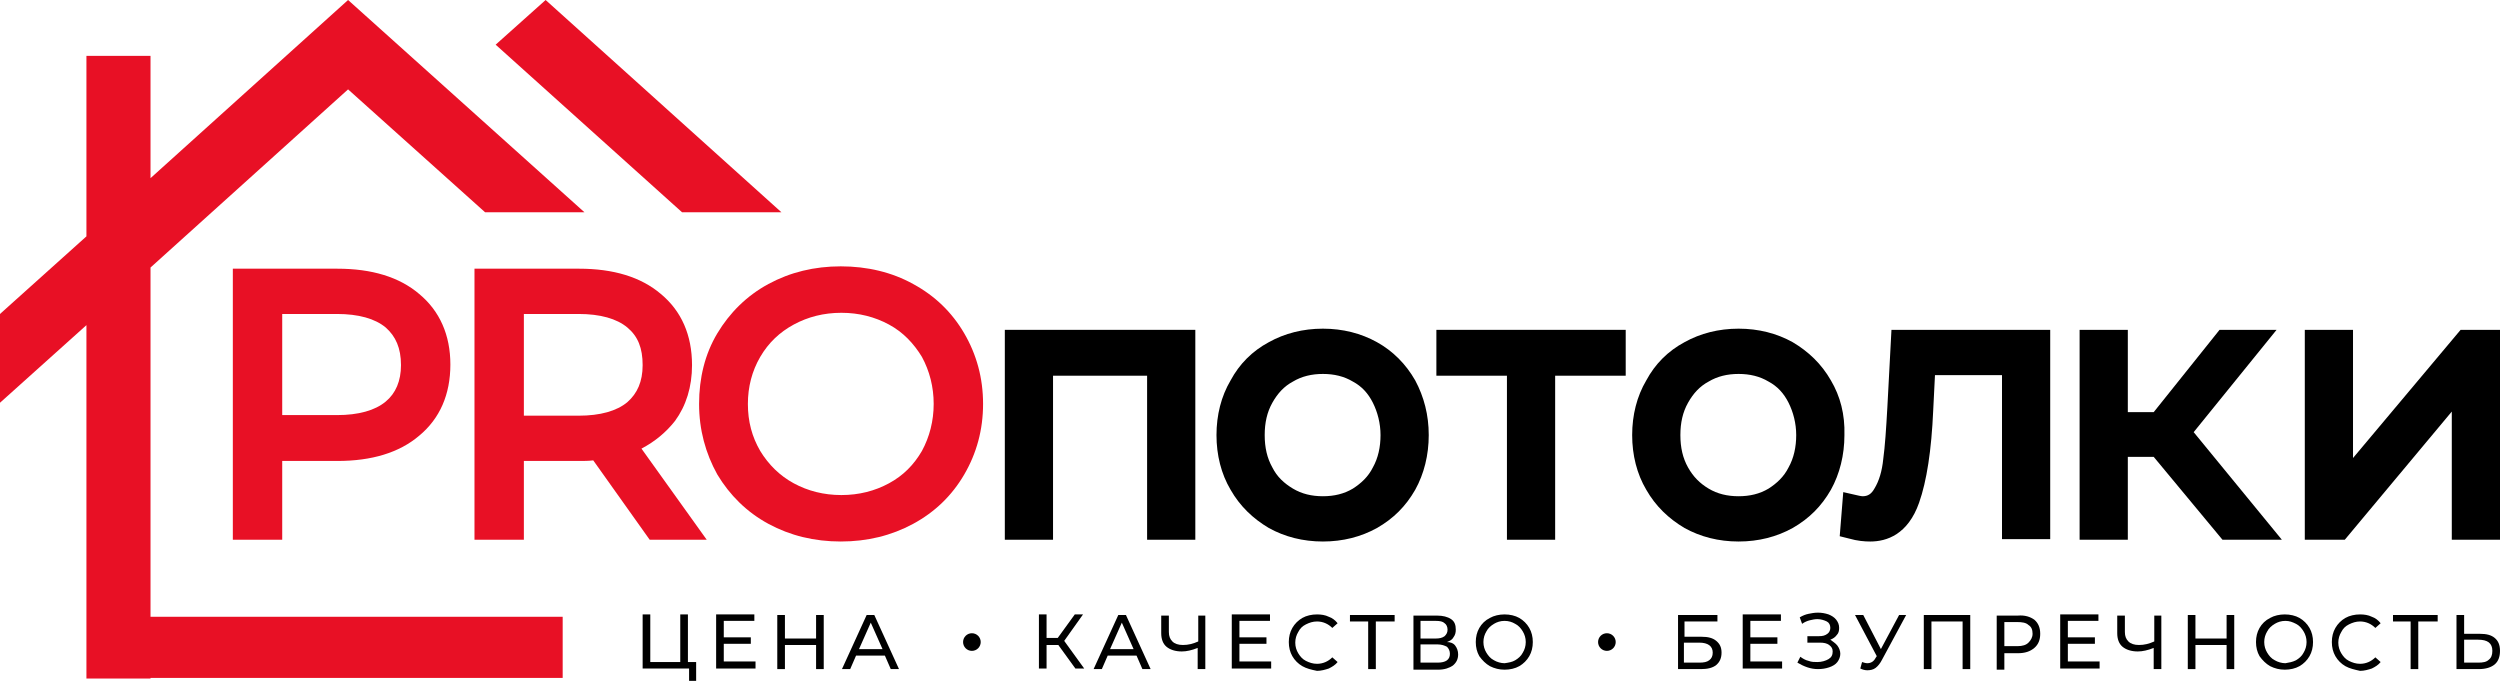
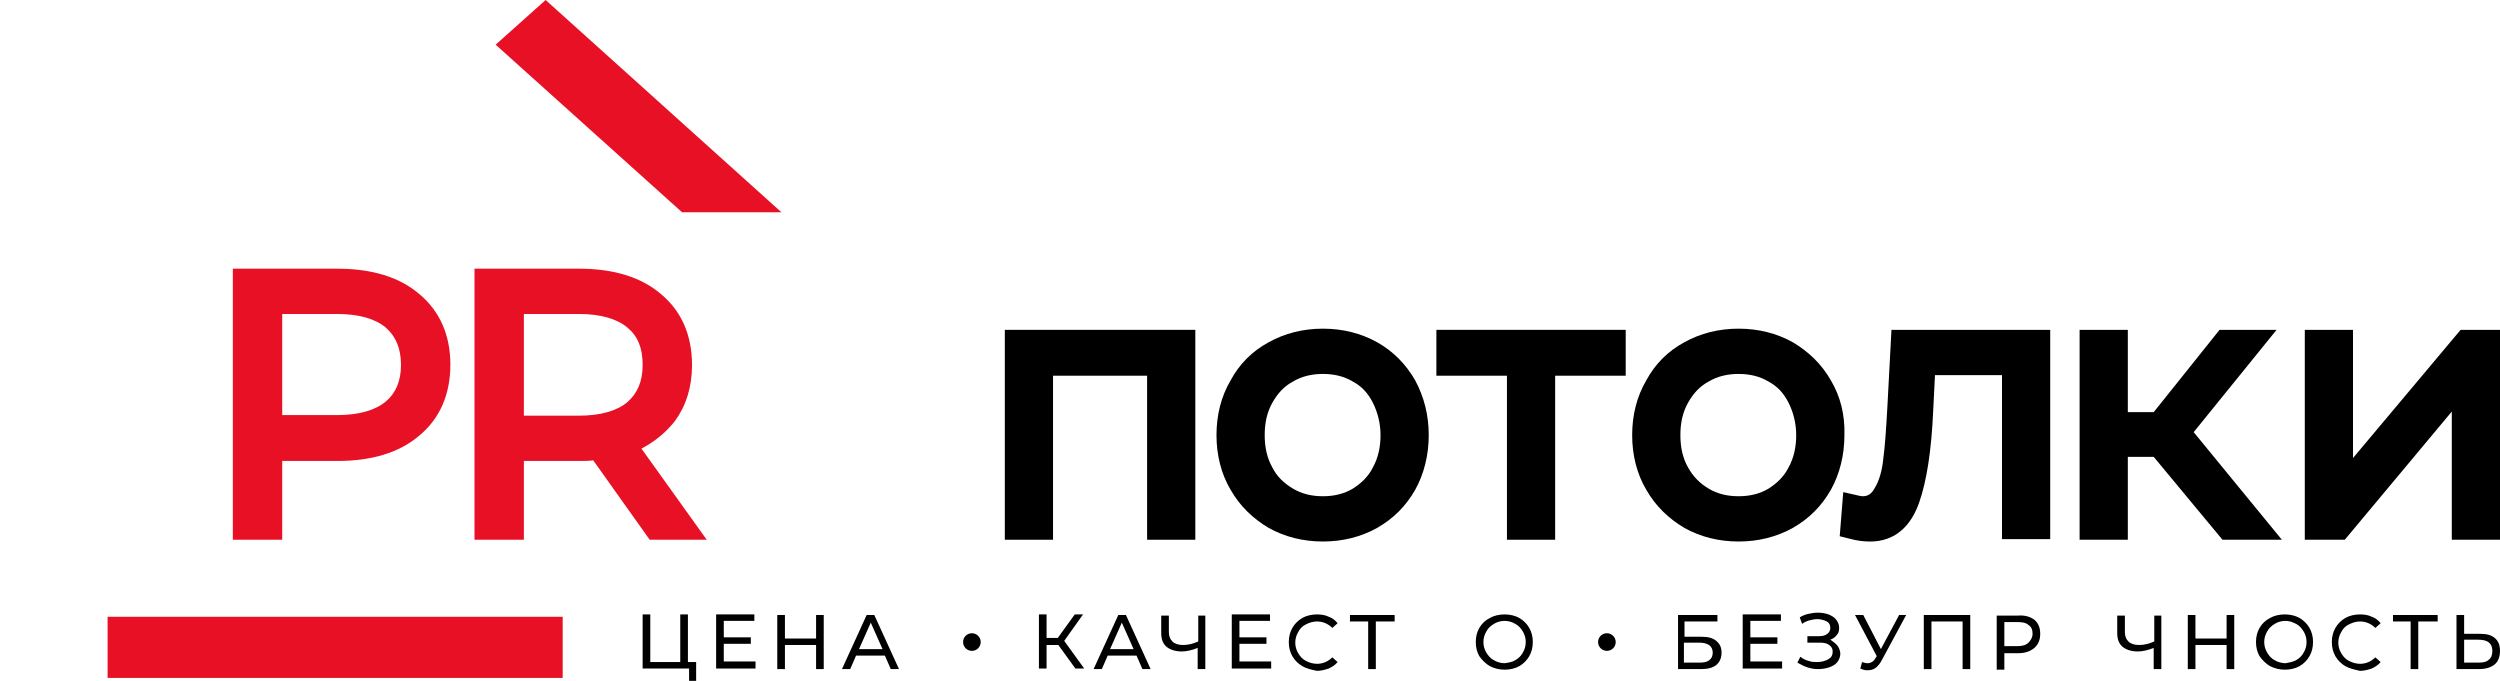
<svg xmlns="http://www.w3.org/2000/svg" version="1.1" id="Слой_3" x="0px" y="0px" viewBox="0 0 425.2 115.9" style="enable-background:new 0 0 425.2 115.9;" xml:space="preserve">
  <style type="text/css"> .st0{fill:#E81025;} </style>
  <g>
    <g>
      <path class="st0" d="M71.3,50L71.3,50c-3.4-2.9-8.1-4.3-13.9-4.3H39.6v46.1H48V78.4h9.4c5.8,0,10.5-1.4,13.9-4.3 c3.5-2.9,5.3-7,5.3-12.1C76.6,57,74.8,52.9,71.3,50z M68.2,62.1c0,2.7-0.9,4.8-2.6,6.2c-1.8,1.5-4.6,2.3-8.3,2.3H48V53.4h9.3 c3.7,0,6.5,0.8,8.3,2.3C67.3,57.2,68.2,59.2,68.2,62.1z" />
      <path class="st0" d="M114.8,71.6c1.9-2.6,2.9-5.8,2.9-9.5c0-5.1-1.8-9.2-5.3-12.1c-3.4-2.9-8.1-4.3-13.9-4.3H80.7v46.1h8.4V78.4 h9.4c0.8,0,1.6,0,2.4-0.1l9.6,13.5h9.7l-11.1-15.5C111.4,75.1,113.3,73.5,114.8,71.6z M89.1,53.4h9.3c3.7,0,6.5,0.8,8.3,2.3 c1.8,1.5,2.6,3.5,2.6,6.4c0,2.8-0.9,4.8-2.6,6.3c-1.8,1.5-4.6,2.3-8.3,2.3h-9.3V53.4z" />
-       <path class="st0" d="M155.3,48.3c-3.6-2-7.8-3-12.3-3c-4.5,0-8.6,1-12.3,3c-3.7,2-6.6,4.9-8.7,8.4c-2.1,3.5-3.1,7.6-3.1,12 c0,4.4,1.1,8.4,3.1,12c2.1,3.5,5,6.4,8.7,8.4c3.7,2,7.8,3,12.3,3c4.5,0,8.6-1,12.3-3c3.7-2,6.6-4.8,8.7-8.4 c2.1-3.6,3.2-7.6,3.2-12c0-4.4-1.1-8.4-3.2-12C161.9,53.1,159,50.3,155.3,48.3z M158.8,68.7c0,2.9-0.7,5.6-2,8 c-1.4,2.4-3.2,4.2-5.6,5.5c-2.4,1.3-5.1,2-8.1,2c-3,0-5.7-0.7-8.1-2c-2.4-1.3-4.3-3.2-5.7-5.5c-1.4-2.4-2.1-5-2.1-8 c0-2.9,0.7-5.6,2.1-8c1.4-2.4,3.3-4.2,5.7-5.5c2.4-1.3,5.1-2,8.1-2c3,0,5.7,0.7,8.1,2c2.4,1.3,4.2,3.2,5.6,5.5 C158.1,63.1,158.8,65.8,158.8,68.7z" />
      <polygon points="170.9,91.8 179.1,91.8 179.1,63.9 195.1,63.9 195.1,91.8 203.3,91.8 203.3,56.1 170.9,56.1 " />
      <path d="M234.2,58.2c-2.7-1.5-5.8-2.3-9.2-2.3c-3.4,0-6.5,0.8-9.2,2.3c-2.8,1.5-5,3.7-6.5,6.5c-1.6,2.7-2.4,5.9-2.4,9.3 c0,3.4,0.8,6.6,2.4,9.3c1.6,2.8,3.8,4.9,6.5,6.5c2.7,1.5,5.8,2.3,9.2,2.3c3.4,0,6.5-0.8,9.2-2.3c2.8-1.6,4.9-3.7,6.5-6.5 c1.5-2.7,2.3-5.9,2.3-9.3c0-3.4-0.8-6.5-2.3-9.3C239.1,61.9,236.9,59.7,234.2,58.2z M216.4,79.5c-0.9-1.6-1.3-3.4-1.3-5.5 c0-2.1,0.4-3.9,1.3-5.5c0.9-1.6,2-2.8,3.5-3.6c1.5-0.9,3.2-1.3,5.1-1.3c1.9,0,3.6,0.4,5.1,1.3c1.5,0.8,2.6,2,3.4,3.6 c0.8,1.6,1.3,3.5,1.3,5.5s-0.4,3.9-1.3,5.5c-0.8,1.6-2,2.7-3.4,3.6c-1.5,0.9-3.2,1.3-5.1,1.3c-1.9,0-3.6-0.4-5.1-1.3 C218.4,82.2,217.2,81.1,216.4,79.5z" />
      <polygon points="244.3,63.9 256.3,63.9 256.3,91.8 264.5,91.8 264.5,63.9 276.5,63.9 276.5,56.1 244.3,56.1 " />
      <path d="M311.4,64.7c-1.6-2.8-3.8-4.9-6.5-6.5c-2.7-1.5-5.8-2.3-9.2-2.3c-3.4,0-6.5,0.8-9.2,2.3c-2.8,1.5-5,3.7-6.5,6.5 c-1.6,2.7-2.4,5.9-2.4,9.3c0,3.4,0.8,6.6,2.4,9.3c1.6,2.8,3.8,4.9,6.5,6.5c2.7,1.5,5.8,2.3,9.2,2.3c3.4,0,6.5-0.8,9.2-2.3 c2.8-1.6,4.9-3.7,6.5-6.5c1.5-2.7,2.3-5.9,2.3-9.3C313.8,70.5,313,67.4,311.4,64.7z M287.1,79.5c-0.9-1.6-1.3-3.4-1.3-5.5 c0-2.1,0.4-3.9,1.3-5.5c0.9-1.6,2-2.8,3.5-3.6c1.5-0.9,3.2-1.3,5.1-1.3c1.9,0,3.6,0.4,5.1,1.3c1.5,0.8,2.6,2,3.4,3.6 c0.8,1.6,1.3,3.5,1.3,5.5s-0.4,3.9-1.3,5.5c-0.8,1.6-2,2.7-3.4,3.6c-1.5,0.9-3.2,1.3-5.1,1.3c-1.9,0-3.6-0.4-5.1-1.3 C289.1,82.2,288,81.1,287.1,79.5z" />
      <path d="M321,69.3c-0.2,3.6-0.4,6.6-0.7,8.8c-0.2,2-0.7,3.7-1.5,5c-0.5,0.9-1.1,1.3-2,1.3c0,0-0.3,0-1.1-0.2l-2.2-0.5l-0.6,7.5 l1.6,0.4c1.4,0.4,2.6,0.5,3.6,0.5c2.8,0,6.4-1.2,8.3-6.6c1.3-3.7,2.1-8.9,2.4-15.7l0.3-6h11.4v27.9h8.2V56.1h-27L321,69.3z" />
      <polygon points="387.2,56.1 377.5,56.1 366.3,70.1 361.9,70.1 361.9,56.1 353.7,56.1 353.7,91.8 361.9,91.8 361.9,77.7 366.3,77.7 378,91.8 388.1,91.8 373.1,73.5 " />
      <polygon points="418.5,56.1 400.2,77.9 400.2,56.1 392,56.1 392,91.8 398.8,91.8 417,70 417,91.8 425.2,91.8 425.2,56.1 " />
    </g>
    <g>
      <g>
        <path d="M118.4,112.6v3.2h-1.2v-2.1h-7.9v-9.2h1.3v8.1h5.1v-8.1h1.3v8.1H118.4z" />
        <path d="M128.5,112.6v1.1h-6.7v-9.2h6.5v1.1h-5.2v2.8h4.6v1.1h-4.6v3H128.5z" />
        <path d="M140.1,104.6v9.2h-1.3v-4.1h-5.3v4.1h-1.3v-9.2h1.3v4h5.3v-4H140.1z" />
        <path d="M150.5,111.5h-4.9l-1,2.3h-1.4l4.2-9.2h1.3l4.2,9.2h-1.4L150.5,111.5z M150.1,110.4l-2-4.5l-2,4.5H150.1z" />
        <path d="M180,109.7H178v4h-1.3v-9.2h1.3v4h1.9l2.9-4h1.4L181,109l3.4,4.7h-1.5L180,109.7z" />
        <path d="M193.3,111.5h-4.9l-1,2.3H186l4.2-9.2h1.3l4.2,9.2h-1.4L193.3,111.5z M192.8,110.4l-2-4.5l-2,4.5H192.8z" />
        <path d="M205,104.6v9.2h-1.3v-3.6c-1,0.4-1.9,0.6-2.7,0.6c-1.1,0-2-0.3-2.6-0.8c-0.6-0.5-0.9-1.3-0.9-2.3v-3h1.3v2.8 c0,0.7,0.2,1.2,0.6,1.6s1,0.6,1.8,0.6c0.9,0,1.7-0.2,2.6-0.6v-4.4H205z" />
        <path d="M216.2,112.6v1.1h-6.7v-9.2h6.5v1.1h-5.2v2.8h4.6v1.1h-4.6v3H216.2z" />
        <path d="M221.5,113.3c-0.7-0.4-1.3-1-1.7-1.7c-0.4-0.7-0.6-1.5-0.6-2.4c0-0.9,0.2-1.7,0.6-2.4c0.4-0.7,1-1.3,1.7-1.7 c0.7-0.4,1.6-0.6,2.5-0.6c0.7,0,1.4,0.1,2,0.4c0.6,0.2,1.1,0.6,1.5,1.1l-0.9,0.8c-0.7-0.7-1.6-1.1-2.6-1.1 c-0.7,0-1.3,0.2-1.9,0.5c-0.6,0.3-1,0.7-1.3,1.3c-0.3,0.5-0.5,1.1-0.5,1.8c0,0.7,0.2,1.3,0.5,1.8s0.7,1,1.3,1.3 c0.6,0.3,1.2,0.5,1.9,0.5c1,0,1.9-0.4,2.6-1.1l0.9,0.8c-0.4,0.5-0.9,0.8-1.5,1.1c-0.6,0.2-1.3,0.4-2,0.4 C223,113.9,222.2,113.7,221.5,113.3z" />
        <path d="M237.1,105.7H234v8.1h-1.3v-8.1h-3.1v-1.1h7.6V105.7z" />
-         <path d="M247.5,109.8c0.3,0.4,0.5,0.9,0.5,1.5c0,0.8-0.3,1.4-0.9,1.9c-0.6,0.4-1.4,0.7-2.5,0.7h-4.2v-9.2h4c1,0,1.8,0.2,2.4,0.6 c0.6,0.4,0.8,1,0.8,1.8c0,0.5-0.1,0.9-0.4,1.3c-0.2,0.4-0.6,0.6-1.1,0.8C246.7,109.2,247.2,109.4,247.5,109.8z M241.6,108.6h2.6 c0.6,0,1.1-0.1,1.5-0.4c0.3-0.3,0.5-0.6,0.5-1.1c0-0.5-0.2-0.9-0.5-1.1c-0.3-0.3-0.8-0.4-1.5-0.4h-2.6V108.6z M246.6,111.2 c0-0.5-0.2-0.9-0.5-1.2c-0.4-0.2-0.9-0.4-1.6-0.4h-2.9v3.1h2.9C245.9,112.7,246.6,112.2,246.6,111.2z" />
        <path d="M253.4,113.3c-0.7-0.4-1.3-1-1.8-1.7c-0.4-0.7-0.6-1.5-0.6-2.4s0.2-1.7,0.6-2.4c0.4-0.7,1-1.3,1.8-1.7 c0.7-0.4,1.6-0.6,2.5-0.6c0.9,0,1.8,0.2,2.5,0.6c0.7,0.4,1.3,1,1.7,1.7c0.4,0.7,0.6,1.5,0.6,2.4c0,0.9-0.2,1.7-0.6,2.4 c-0.4,0.7-1,1.3-1.7,1.7c-0.7,0.4-1.6,0.6-2.5,0.6C255,113.9,254.2,113.7,253.4,113.3z M257.7,112.3c0.5-0.3,1-0.7,1.3-1.3 c0.3-0.5,0.5-1.1,0.5-1.8c0-0.7-0.2-1.3-0.5-1.8c-0.3-0.5-0.7-1-1.3-1.3c-0.5-0.3-1.1-0.5-1.8-0.5c-0.7,0-1.3,0.2-1.8,0.5 c-0.5,0.3-1,0.7-1.3,1.3c-0.3,0.5-0.5,1.1-0.5,1.8c0,0.7,0.2,1.3,0.5,1.8c0.3,0.5,0.7,1,1.3,1.3c0.5,0.3,1.2,0.5,1.8,0.5 C256.6,112.7,257.2,112.6,257.7,112.3z" />
        <path d="M285.2,104.6h6.9v1.1h-5.6v2.6h2.9c1.1,0,1.9,0.2,2.5,0.7c0.6,0.5,0.9,1.1,0.9,2c0,0.9-0.3,1.6-0.9,2.1 c-0.6,0.5-1.5,0.7-2.6,0.7h-3.9V104.6z M289,112.7c0.8,0,1.3-0.1,1.7-0.4c0.4-0.3,0.6-0.7,0.6-1.3c0-1.1-0.8-1.7-2.3-1.7h-2.6 v3.4H289z" />
        <path d="M303.1,112.6v1.1h-6.7v-9.2h6.5v1.1h-5.2v2.8h4.6v1.1h-4.6v3H303.1z" />
        <path d="M312.5,109.8c0.3,0.4,0.5,0.9,0.5,1.4c0,0.5-0.2,1-0.5,1.4c-0.3,0.4-0.8,0.7-1.4,0.9s-1.2,0.3-1.9,0.3 c-0.6,0-1.2-0.1-1.8-0.3c-0.6-0.2-1.2-0.5-1.7-0.8l0.5-1c0.4,0.3,0.9,0.6,1.4,0.7c0.5,0.2,1,0.2,1.5,0.2c0.7,0,1.4-0.2,1.9-0.5 c0.5-0.3,0.7-0.7,0.7-1.3c0-0.5-0.2-0.8-0.6-1.1c-0.4-0.3-0.9-0.4-1.6-0.4h-2.1v-1.1h2c0.6,0,1-0.1,1.4-0.4 c0.3-0.2,0.5-0.6,0.5-1c0-0.5-0.2-0.9-0.6-1.1s-1-0.4-1.6-0.4c-0.4,0-0.9,0.1-1.3,0.2c-0.4,0.1-0.9,0.3-1.3,0.6l-0.4-1.1 c0.5-0.3,1-0.5,1.5-0.6c0.5-0.1,1-0.2,1.6-0.2c0.6,0,1.2,0.1,1.8,0.3c0.5,0.2,1,0.5,1.3,0.9c0.3,0.4,0.5,0.8,0.5,1.4 c0,0.5-0.1,0.9-0.4,1.2c-0.3,0.4-0.6,0.6-1.1,0.8C311.7,109.1,312.2,109.4,312.5,109.8z" />
        <path d="M324.2,104.6l-4.1,7.6c-0.3,0.6-0.7,1.1-1.1,1.4c-0.4,0.3-0.9,0.4-1.4,0.4c-0.4,0-0.8-0.1-1.2-0.3l0.3-1.1 c0.3,0.1,0.6,0.2,0.9,0.2c0.6,0,1.1-0.3,1.4-0.9l0.2-0.3l-3.7-7h1.4l3,5.8l3.1-5.8H324.2z" />
        <path d="M335.1,104.6v9.2h-1.3v-8.1h-5.3v8.1h-1.3v-9.2H335.1z" />
        <path d="M346,105.4c0.7,0.6,1,1.4,1,2.4c0,1-0.3,1.8-1,2.4c-0.7,0.6-1.6,0.9-2.8,0.9h-2.3v2.8h-1.3v-9.2h3.6 C344.4,104.6,345.3,104.9,346,105.4z M345,109.3c0.4-0.4,0.7-0.9,0.7-1.5c0-0.7-0.2-1.2-0.7-1.5c-0.4-0.4-1.1-0.5-1.9-0.5h-2.2 v4.1h2.2C344,109.9,344.6,109.7,345,109.3z" />
-         <path d="M357.1,112.6v1.1h-6.7v-9.2h6.5v1.1h-5.2v2.8h4.6v1.1h-4.6v3H357.1z" />
        <path d="M367.6,104.6v9.2h-1.3v-3.6c-1,0.4-1.9,0.6-2.7,0.6c-1.1,0-2-0.3-2.6-0.8c-0.6-0.5-0.9-1.3-0.9-2.3v-3h1.3v2.8 c0,0.7,0.2,1.2,0.6,1.6c0.4,0.4,1,0.6,1.8,0.6c0.9,0,1.7-0.2,2.6-0.6v-4.4H367.6z" />
        <path d="M380,104.6v9.2h-1.3v-4.1h-5.3v4.1h-1.3v-9.2h1.3v4h5.3v-4H380z" />
        <path d="M386.1,113.3c-0.7-0.4-1.3-1-1.8-1.7c-0.4-0.7-0.6-1.5-0.6-2.4s0.2-1.7,0.6-2.4c0.4-0.7,1-1.3,1.8-1.7 c0.7-0.4,1.6-0.6,2.5-0.6c0.9,0,1.8,0.2,2.5,0.6c0.7,0.4,1.3,1,1.7,1.7c0.4,0.7,0.6,1.5,0.6,2.4c0,0.9-0.2,1.7-0.6,2.4 c-0.4,0.7-1,1.3-1.7,1.7c-0.7,0.4-1.6,0.6-2.5,0.6C387.7,113.9,386.9,113.7,386.1,113.3z M390.5,112.3c0.5-0.3,1-0.7,1.3-1.3 c0.3-0.5,0.5-1.1,0.5-1.8c0-0.7-0.2-1.3-0.5-1.8c-0.3-0.5-0.7-1-1.3-1.3s-1.1-0.5-1.8-0.5c-0.7,0-1.3,0.2-1.8,0.5 c-0.5,0.3-1,0.7-1.3,1.3c-0.3,0.5-0.5,1.1-0.5,1.8c0,0.7,0.2,1.3,0.5,1.8c0.3,0.5,0.7,1,1.3,1.3c0.5,0.3,1.2,0.5,1.8,0.5 C389.3,112.7,389.9,112.6,390.5,112.3z" />
        <path d="M398.9,113.3c-0.7-0.4-1.3-1-1.7-1.7c-0.4-0.7-0.6-1.5-0.6-2.4c0-0.9,0.2-1.7,0.6-2.4c0.4-0.7,1-1.3,1.7-1.7 c0.7-0.4,1.6-0.6,2.5-0.6c0.7,0,1.4,0.1,2,0.4c0.6,0.2,1.1,0.6,1.5,1.1l-0.9,0.8c-0.7-0.7-1.6-1.1-2.6-1.1 c-0.7,0-1.3,0.2-1.9,0.5c-0.6,0.3-1,0.7-1.3,1.3c-0.3,0.5-0.5,1.1-0.5,1.8c0,0.7,0.2,1.3,0.5,1.8c0.3,0.5,0.7,1,1.3,1.3 c0.6,0.3,1.2,0.5,1.9,0.5c1,0,1.9-0.4,2.6-1.1l0.9,0.8c-0.4,0.5-0.9,0.8-1.5,1.1c-0.6,0.2-1.3,0.4-2,0.4 C400.5,113.9,399.6,113.7,398.9,113.3z" />
        <path d="M414.5,105.7h-3.2v8.1h-1.3v-8.1H407v-1.1h7.6V105.7z" />
        <path d="M424.3,108.5c0.6,0.5,0.9,1.2,0.9,2.2c0,1-0.3,1.8-0.9,2.3c-0.6,0.5-1.5,0.8-2.7,0.8h-3.8v-9.2h1.3v3.2h2.7 C422.9,107.8,423.7,108,424.3,108.5z M423.3,112.2c0.4-0.3,0.6-0.8,0.6-1.5c0-1.3-0.8-1.9-2.4-1.9h-2.4v3.9h2.4 C422.3,112.7,422.9,112.6,423.3,112.2z" />
      </g>
      <circle cx="165.3" cy="109.2" r="1.5" />
      <circle cx="273.3" cy="109.2" r="1.5" />
    </g>
-     <polygon class="st0" points="59.2,0 25.6,30.3 25.6,9.5 14.7,9.5 14.7,40.2 0,53.4 0,68.5 14.7,55.3 14.7,115.4 25.6,115.4 25.6,45.5 59.2,15.2 82.5,36.1 99.4,36.1 " />
    <rect x="18.3" y="104.9" class="st0" width="77.4" height="10.4" />
    <polygon class="st0" points="84.3,7.6 116,36.1 132.9,36.1 92.8,0 " />
  </g>
</svg>